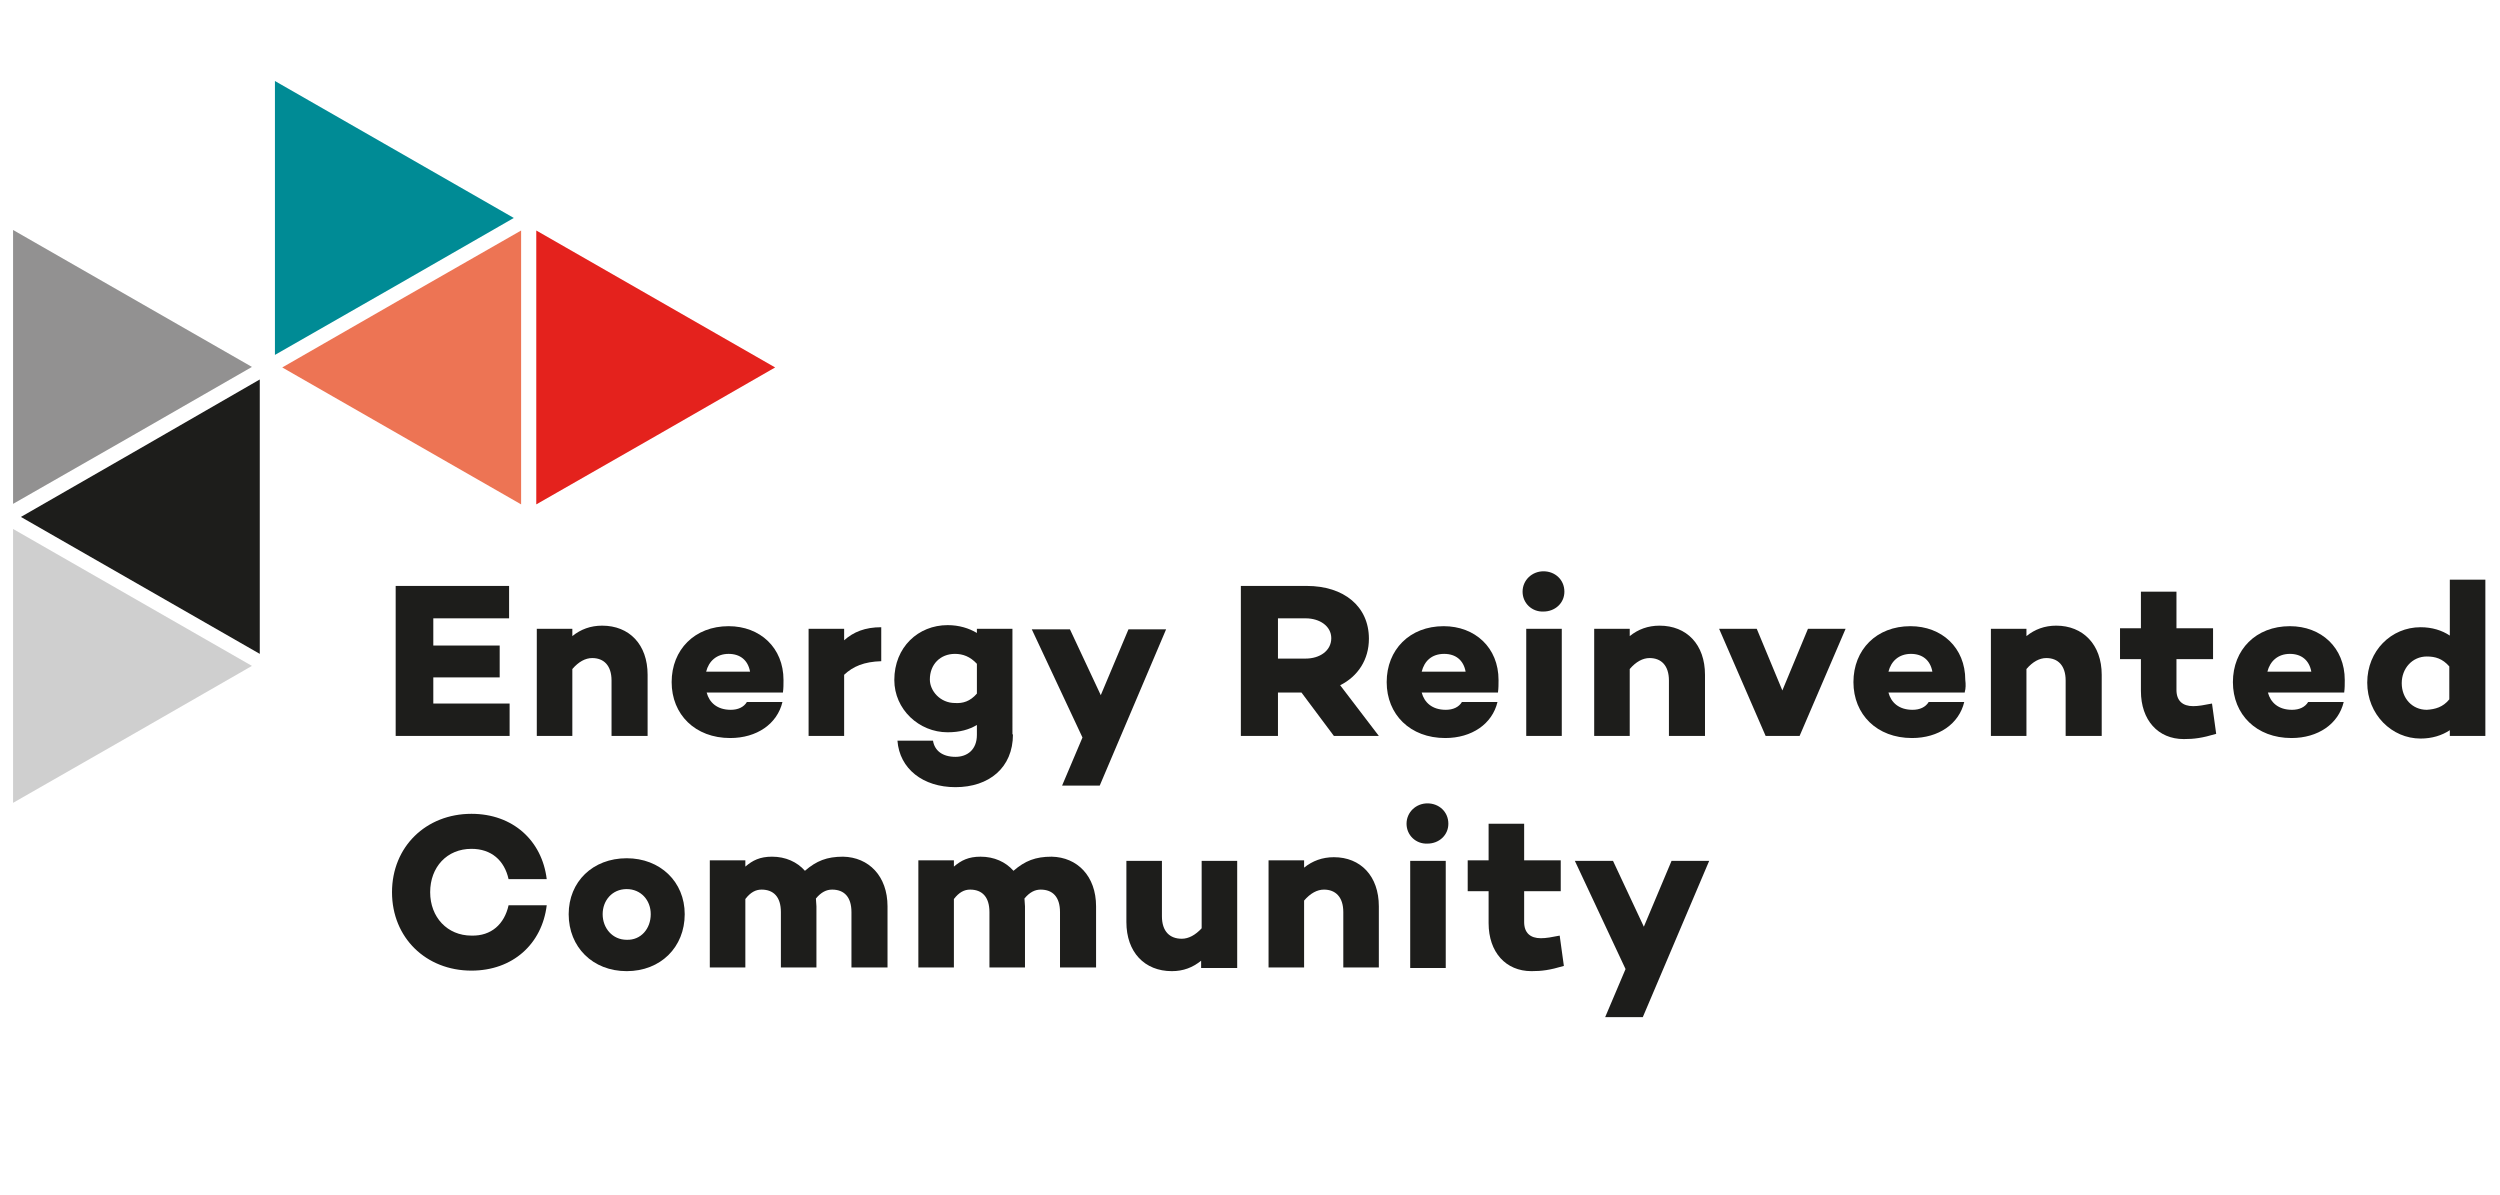
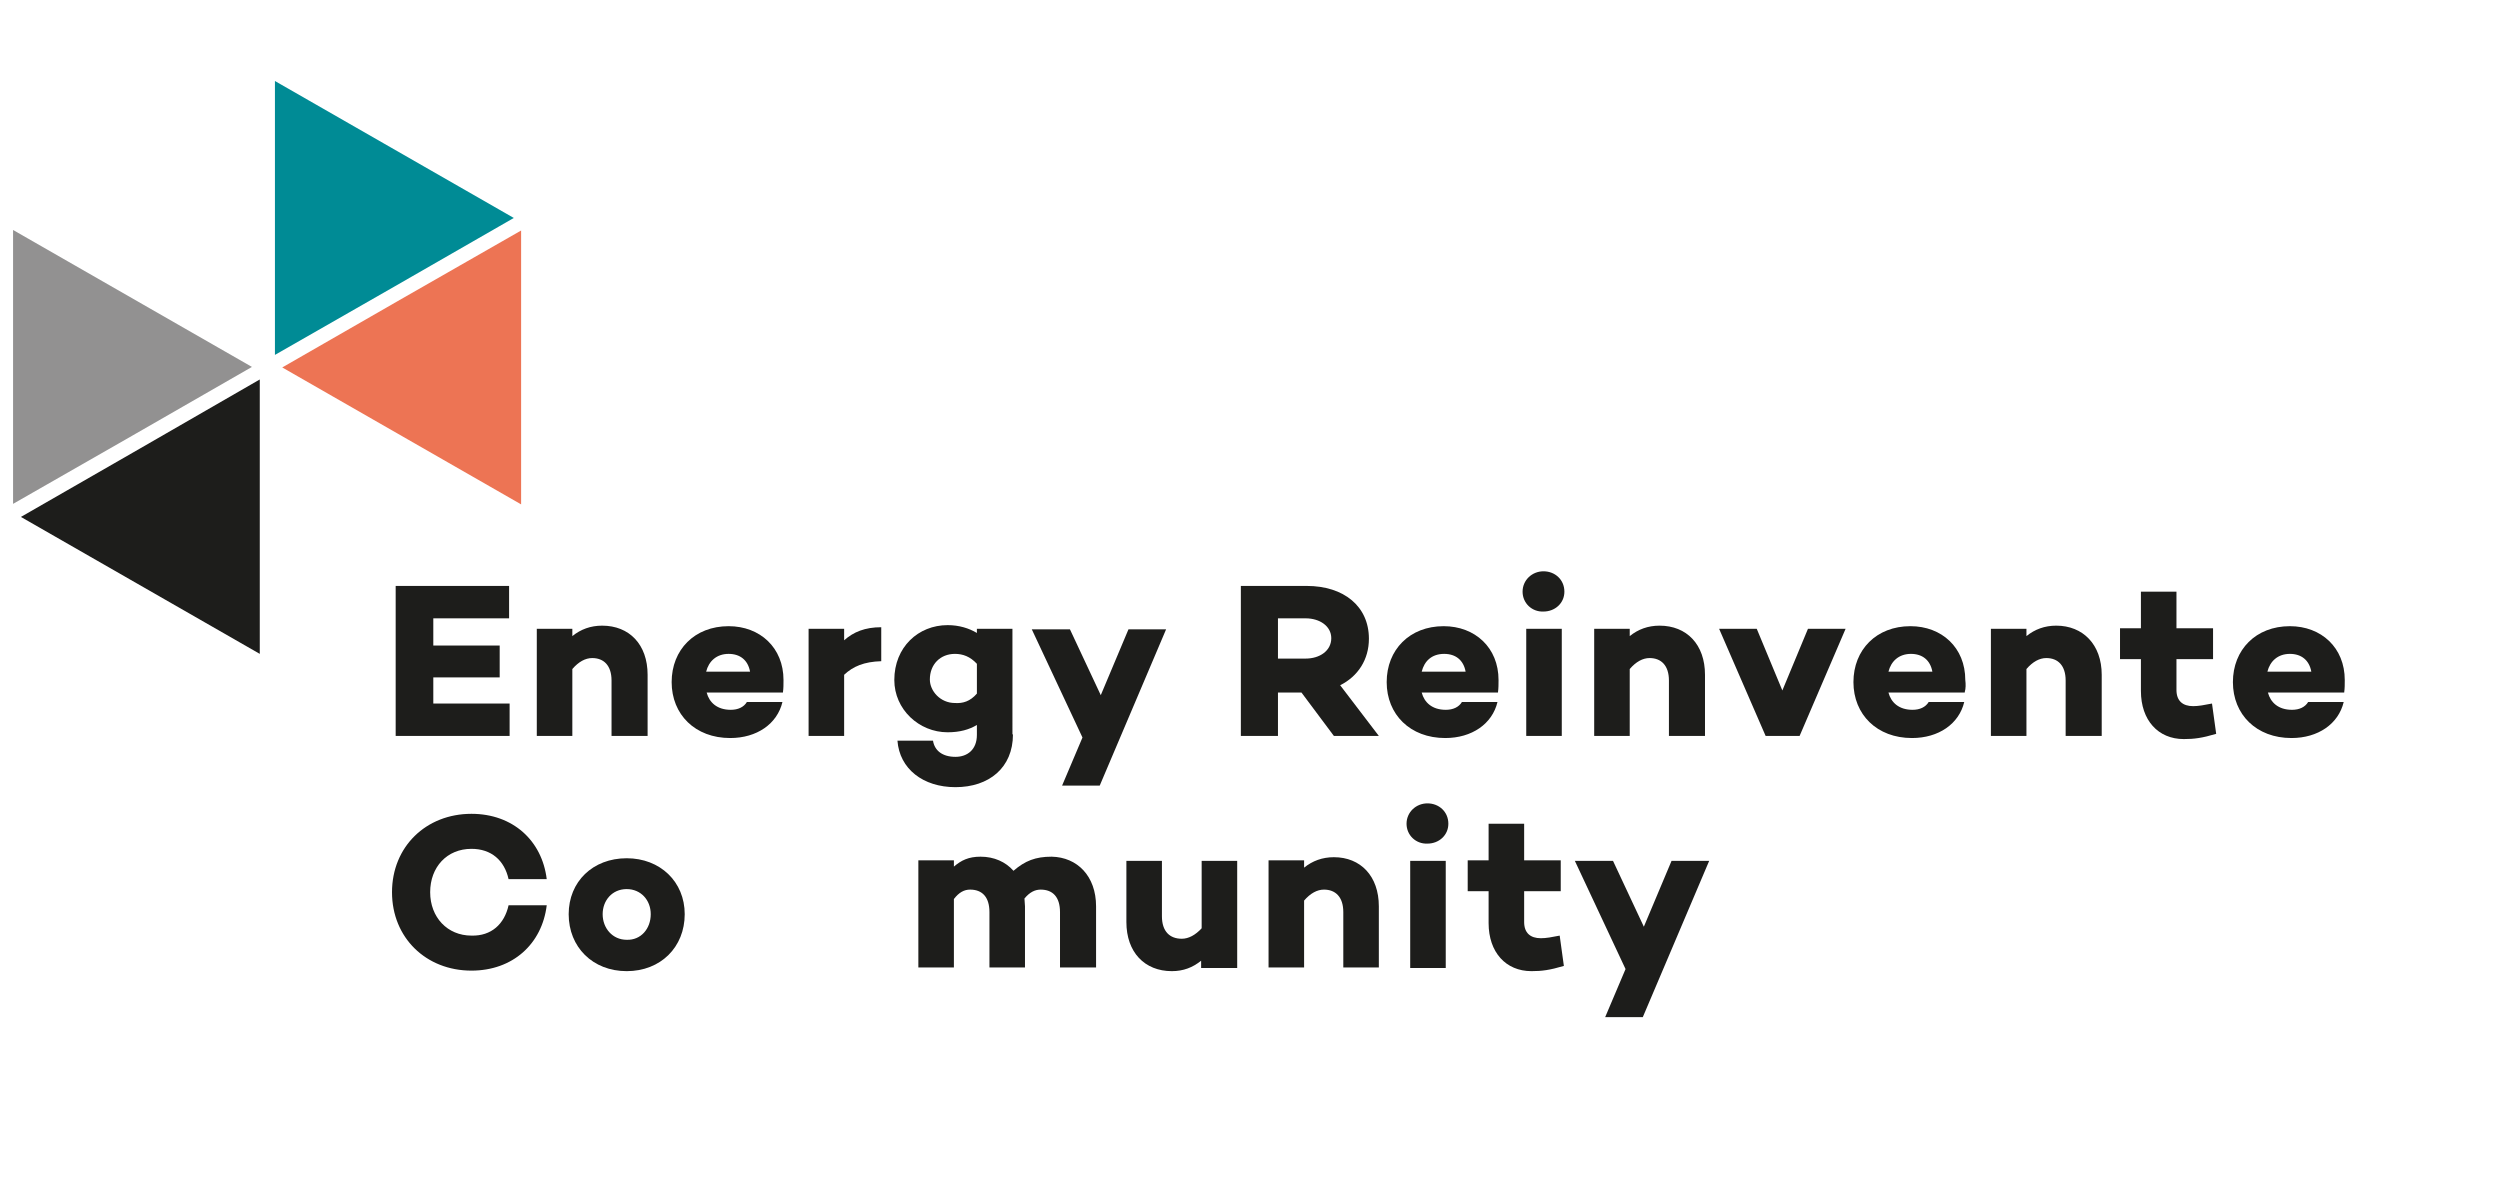
<svg xmlns="http://www.w3.org/2000/svg" version="1.1" id="Laag_1" x="0px" y="0px" viewBox="0 0 478.3 228.7" style="enable-background:new 0 0 478.3 228.7;" xml:space="preserve">
  <style type="text/css">
	.st0{fill:#CFCFCF;}
	.st1{fill:#929191;}
	.st2{fill:#1D1D1B;}
	.st3{fill:#008B95;}
	.st4{fill:#ED7454;}
	.st5{fill:#E4221D;}
</style>
  <g>
    <g>
      <g>
        <g>
          <g>
-             <path class="st0" d="M2.5,101.2v52.4l22.9-13.1l22.8-13.1L2.5,101.2z" />
-           </g>
+             </g>
          <g>
            <path class="st1" d="M2.5,44v52.4l22.9-13.1l22.8-13.1L2.5,44z" />
          </g>
          <g>
            <path class="st2" d="M4,98.9l45.7,26.2V72.6L26.8,85.8L4,98.9z" />
          </g>
        </g>
      </g>
      <g>
        <path class="st2" d="M82.9,123.5h12.7v6.1H82.9v5h14.6v6.2H75.7v-28.7h21.7v6.2H82.9V123.5z" />
        <path class="st2" d="M123.9,129.1v11.7H117v-10.6c0-2.9-1.5-4.3-3.7-4.3c-1.3,0-2.6,0.7-3.8,2.1v12.8h-6.8v-20.5h6.8v1.4     c1.6-1.3,3.5-2,5.7-2C120.4,119.7,123.9,123.3,123.9,129.1z" />
        <path class="st2" d="M149.8,132.4l0,0.1h-14.6c0.5,1.9,2,3.3,4.6,3.3c1.4,0,2.5-0.5,3.1-1.5h6.8c-1,4.2-4.9,6.9-10,6.9     c-6.7,0-11.2-4.5-11.2-10.7c0-6.2,4.4-10.7,10.9-10.7c6,0,10.5,4.1,10.5,10.3C149.9,130.9,149.9,131.7,149.8,132.4z M135.1,128.5     h8.4c-0.4-2.2-1.9-3.4-4.1-3.4C137.1,125.1,135.6,126.5,135.1,128.5z" />
        <path class="st2" d="M168.6,126.5c-3.3,0.1-5.4,1-7.1,2.6v11.7h-6.8v-20.5h6.8v2.2c1.8-1.6,4-2.5,7.1-2.5V126.5z" />
        <path class="st2" d="M193.8,140.5c0,6.4-4.6,10.1-11,10.1c-6.2,0-10.7-3.5-11.1-8.9h6.8c0.3,1.9,1.8,3.1,4.3,3.1     c2.3,0,4.1-1.4,4.1-4.2v-1.9c-1.5,0.9-3.3,1.4-5.6,1.4c-5.5,0-10.2-4.4-10.2-10c0-6.3,4.6-10.5,10.2-10.5c2.2,0,4.1,0.6,5.6,1.5     v-0.8h6.8V140.5z M186.9,132.7v-5.7c-1.3-1.4-2.7-1.9-4.2-1.9c-2.8,0-4.8,2-4.8,4.9c0,2.2,2,4.5,4.8,4.5     C184.2,134.6,185.6,134.2,186.9,132.7z" />
        <path class="st2" d="M210.4,150.3h-7.2l3.9-9.2l-9.7-20.7h7.3l5.9,12.6l5.3-12.6h7.2L210.4,150.3z" />
        <path class="st2" d="M244.5,132.5v8.3h-7.1v-28.7H250c7.1,0,11.9,3.9,11.9,10.1c0,4-2.1,7.2-5.5,8.9l7.4,9.7h-8.6l-6.2-8.3H244.5     z M249.8,126c2.7,0,4.9-1.5,4.9-3.9c0-2.3-2.2-3.8-4.9-3.8h-5.3v7.7H249.8z" />
        <path class="st2" d="M286.6,132.4l0,0.1H272c0.5,1.9,2,3.3,4.6,3.3c1.4,0,2.5-0.5,3.1-1.5h6.8c-1,4.2-4.9,6.9-10,6.9     c-6.7,0-11.2-4.5-11.2-10.7c0-6.2,4.4-10.7,10.9-10.7c6,0,10.5,4.1,10.5,10.3C286.7,130.9,286.7,131.7,286.6,132.4z M272,128.5     h8.4c-0.4-2.2-1.9-3.4-4.1-3.4C273.9,125.1,272.5,126.5,272,128.5z" />
        <path class="st2" d="M291.3,113.2c0-2.2,1.8-3.9,4-3.9c2.2,0,4,1.6,4,3.9c0,2.2-1.8,3.8-4,3.8     C293.1,117.1,291.3,115.4,291.3,113.2z M298.8,140.8h-6.8v-20.5h6.8V140.8z" />
        <path class="st2" d="M326.2,129.1v11.7h-6.9v-10.6c0-2.9-1.5-4.3-3.7-4.3c-1.3,0-2.6,0.7-3.8,2.1v12.8H305v-20.5h6.8v1.4     c1.6-1.3,3.5-2,5.7-2C322.7,119.7,326.2,123.3,326.2,129.1z" />
        <path class="st2" d="M344.3,140.8h-6.5l-8.9-20.5h7.2l4.9,11.8l4.9-11.8h7.2L344.3,140.8z" />
        <path class="st2" d="M375.9,132.4l0,0.1h-14.6c0.5,1.9,2,3.3,4.6,3.3c1.4,0,2.5-0.5,3.1-1.5h6.8c-1,4.2-4.9,6.9-10,6.9     c-6.7,0-11.2-4.5-11.2-10.7c0-6.2,4.4-10.7,10.9-10.7c6,0,10.5,4.1,10.5,10.3C376.1,130.9,376.1,131.7,375.9,132.4z M361.3,128.5     h8.4c-0.4-2.2-1.9-3.4-4.1-3.4C363.3,125.1,361.8,126.5,361.3,128.5z" />
        <path class="st2" d="M402.1,129.1v11.7h-6.9v-10.6c0-2.9-1.5-4.3-3.7-4.3c-1.3,0-2.6,0.7-3.8,2.1v12.8h-6.8v-20.5h6.8v1.4     c1.6-1.3,3.5-2,5.7-2C398.5,119.7,402.1,123.3,402.1,129.1z" />
        <path class="st2" d="M424,140.4c-2.7,0.8-4.2,1-6.2,1c-4.9,0-8.2-3.6-8.2-9.2v-6.1h-4v-5.9h4v-7h6.8v7h7v5.9h-7v5.9     c0,2.1,1.2,3.1,3.2,3.1c1,0,2.1-0.2,3.6-0.5L424,140.4z" />
        <path class="st2" d="M448.5,132.4l0,0.1h-14.6c0.5,1.9,2,3.3,4.6,3.3c1.4,0,2.5-0.5,3.1-1.5h6.8c-1,4.2-4.9,6.9-10,6.9     c-6.7,0-11.2-4.5-11.2-10.7c0-6.2,4.4-10.7,10.9-10.7c6,0,10.5,4.1,10.5,10.3C448.6,130.9,448.6,131.7,448.5,132.4z M433.8,128.5     h8.4c-0.4-2.2-1.9-3.4-4.1-3.4C435.8,125.1,434.3,126.5,433.8,128.5z" />
-         <path class="st2" d="M475.5,140.8h-6.8v-1.1c-1.5,1-3.4,1.6-5.6,1.6c-5.5,0-10.2-4.6-10.2-10.7c0-6.1,4.6-10.6,10.2-10.6     c2.2,0,4.1,0.6,5.6,1.6v-10.7h6.8V140.8z M468.6,133.8v-6.3c-1.3-1.5-2.7-1.9-4.3-1.9c-2.8,0-4.8,2.3-4.8,5.1     c0,2.9,2,5.1,4.8,5.1C465.9,135.7,467.4,135.3,468.6,133.8z" />
        <path class="st2" d="M97.3,173.2h7.3c-0.9,7.4-6.5,12.5-14.4,12.5c-8.7,0-15.2-6.3-15.2-15c0-8.7,6.5-15,15.2-15     c7.9,0,13.5,5.1,14.4,12.5h-7.3c-0.8-3.6-3.3-5.8-7.1-5.8c-4.7,0-7.9,3.5-7.9,8.3c0,4.8,3.3,8.3,7.9,8.3     C94,179.1,96.5,176.8,97.3,173.2z" />
        <path class="st2" d="M131,174.9c0,6.3-4.6,10.9-11.1,10.9c-6.5,0-11.1-4.6-11.1-10.9c0-6.2,4.6-10.7,11.1-10.7     C126.3,164.2,131,168.7,131,174.9z M124.5,174.9c0-2.7-1.9-4.8-4.6-4.8c-2.8,0-4.6,2.2-4.6,4.8c0,2.7,1.9,4.9,4.6,4.9     C122.6,179.9,124.5,177.7,124.5,174.9z" />
-         <path class="st2" d="M169.8,173.4v11.7h-6.9v-10.6c0-2.9-1.4-4.3-3.7-4.3c-1.1,0-2.1,0.5-3.1,1.7c0,0.5,0.1,1,0.1,1.5v11.7h-6.8     v-10.6c0-2.9-1.4-4.3-3.7-4.3c-1.1,0-2.1,0.5-3.1,1.8v13.1h-6.8v-20.5h6.8v1.2c1.4-1.2,2.8-1.9,5.1-1.9c2.6,0,4.8,1,6.3,2.7     c2.2-1.9,4.2-2.7,7.3-2.7C166.2,164,169.8,167.6,169.8,173.4z" />
        <path class="st2" d="M209.7,173.4v11.7h-6.9v-10.6c0-2.9-1.4-4.3-3.7-4.3c-1.1,0-2.1,0.5-3.1,1.7c0,0.5,0.1,1,0.1,1.5v11.7h-6.8     v-10.6c0-2.9-1.4-4.3-3.7-4.3c-1.1,0-2.1,0.5-3.1,1.8v13.1h-6.8v-20.5h6.8v1.2c1.4-1.2,2.8-1.9,5.1-1.9c2.6,0,4.8,1,6.3,2.7     c2.2-1.9,4.2-2.7,7.3-2.7C206.1,164,209.7,167.6,209.7,173.4z" />
        <path class="st2" d="M236.6,185.2h-6.8v-1.4c-1.6,1.3-3.4,2-5.6,2c-5.2,0-8.7-3.6-8.7-9.4v-11.7h6.8v10.6c0,2.9,1.5,4.3,3.8,4.3     c1.3,0,2.6-0.7,3.8-2v-12.9h6.8V185.2z" />
        <path class="st2" d="M263.8,173.4v11.7H257v-10.6c0-2.9-1.5-4.3-3.7-4.3c-1.3,0-2.6,0.7-3.8,2.1v12.8h-6.8v-20.5h6.8v1.4     c1.6-1.3,3.5-2,5.7-2C260.3,164,263.8,167.6,263.8,173.4z" />
        <path class="st2" d="M269.1,157.6c0-2.2,1.8-3.9,4-3.9c2.2,0,4,1.6,4,3.9c0,2.2-1.8,3.8-4,3.8     C270.9,161.5,269.1,159.8,269.1,157.6z M276.6,185.2h-6.8v-20.5h6.8V185.2z" />
        <path class="st2" d="M299.2,184.8c-2.7,0.8-4.2,1-6.2,1c-4.9,0-8.2-3.6-8.2-9.2v-6.1h-4v-5.9h4v-7h6.8v7h7v5.9h-7v5.9     c0,2.1,1.2,3.1,3.2,3.1c1,0,2.1-0.2,3.6-0.5L299.2,184.8z" />
        <path class="st2" d="M314.3,194.6h-7.2l3.9-9.2l-9.7-20.7h7.3l5.9,12.6l5.3-12.6h7.2L314.3,194.6z" />
      </g>
      <g>
        <g>
          <g>
            <path class="st3" d="M52.6,15.5v52.4l22.9-13.1l22.8-13.1L52.6,15.5z" />
          </g>
          <g>
            <path class="st4" d="M54,70.3l45.7,26.2V44.1L76.8,57.2L54,70.3z" />
          </g>
        </g>
      </g>
-       <polygon class="st5" points="102.6,44.1 102.6,96.5 125.5,83.4 148.3,70.3   " />
    </g>
  </g>
</svg>